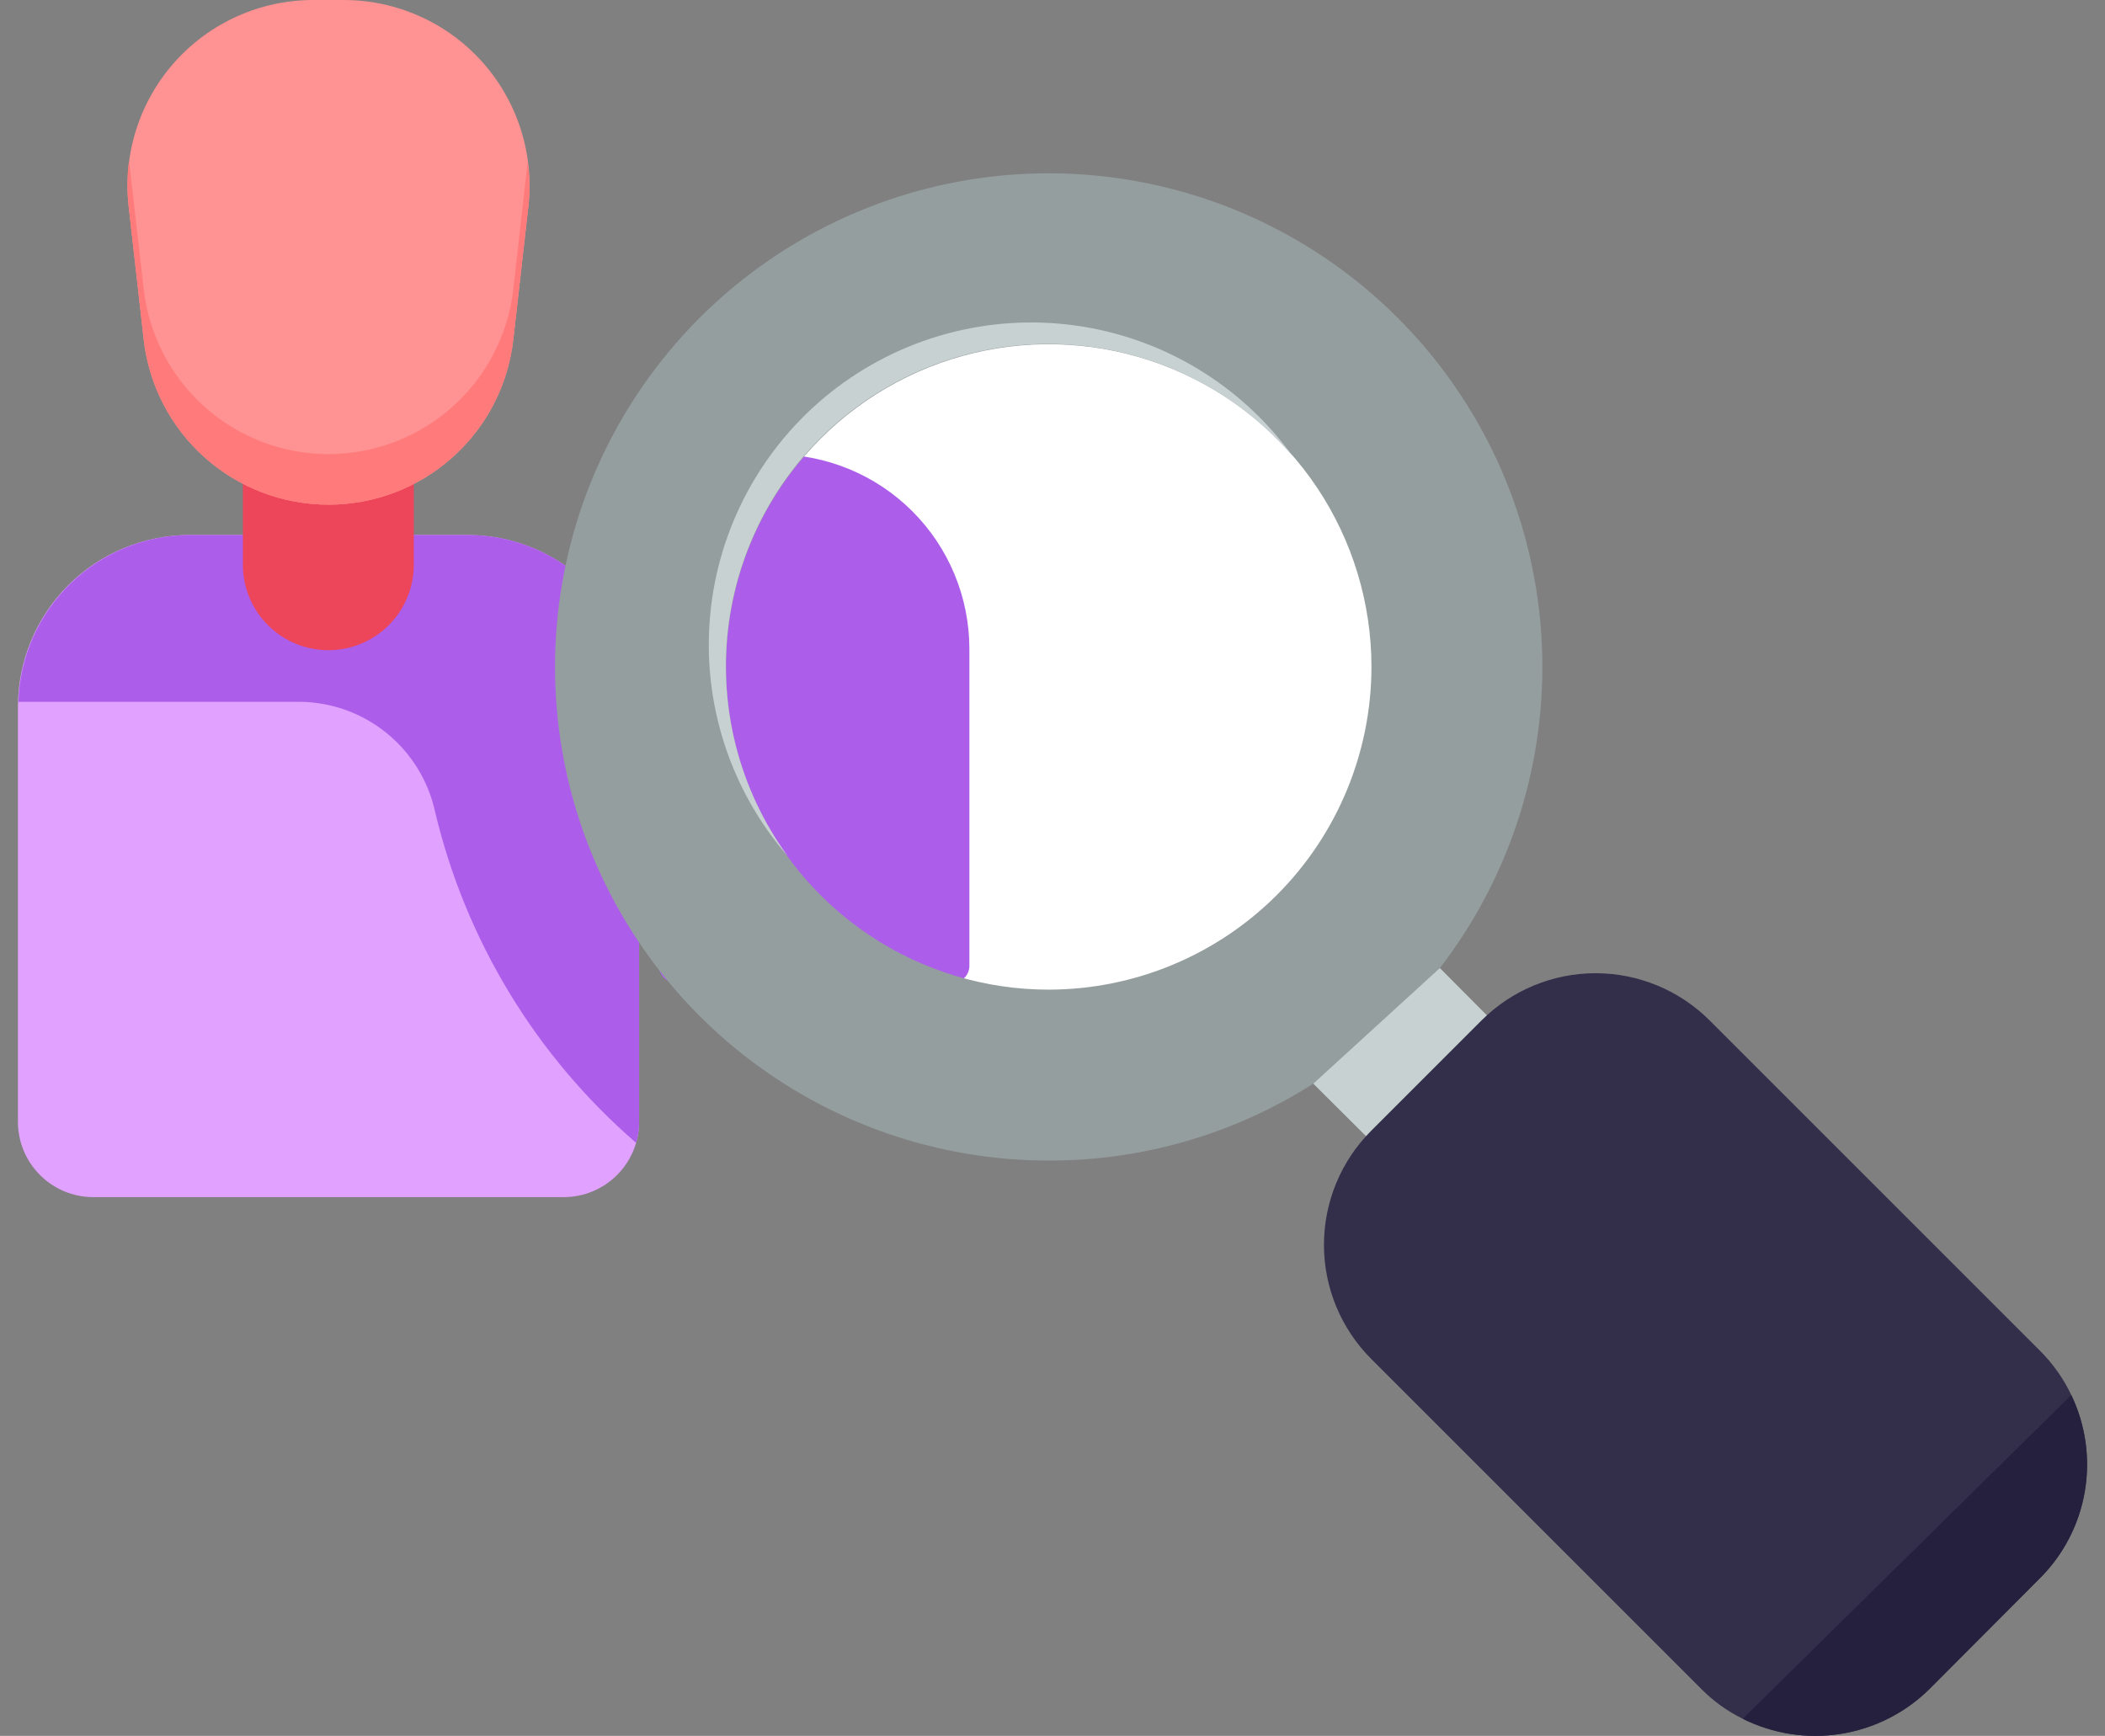
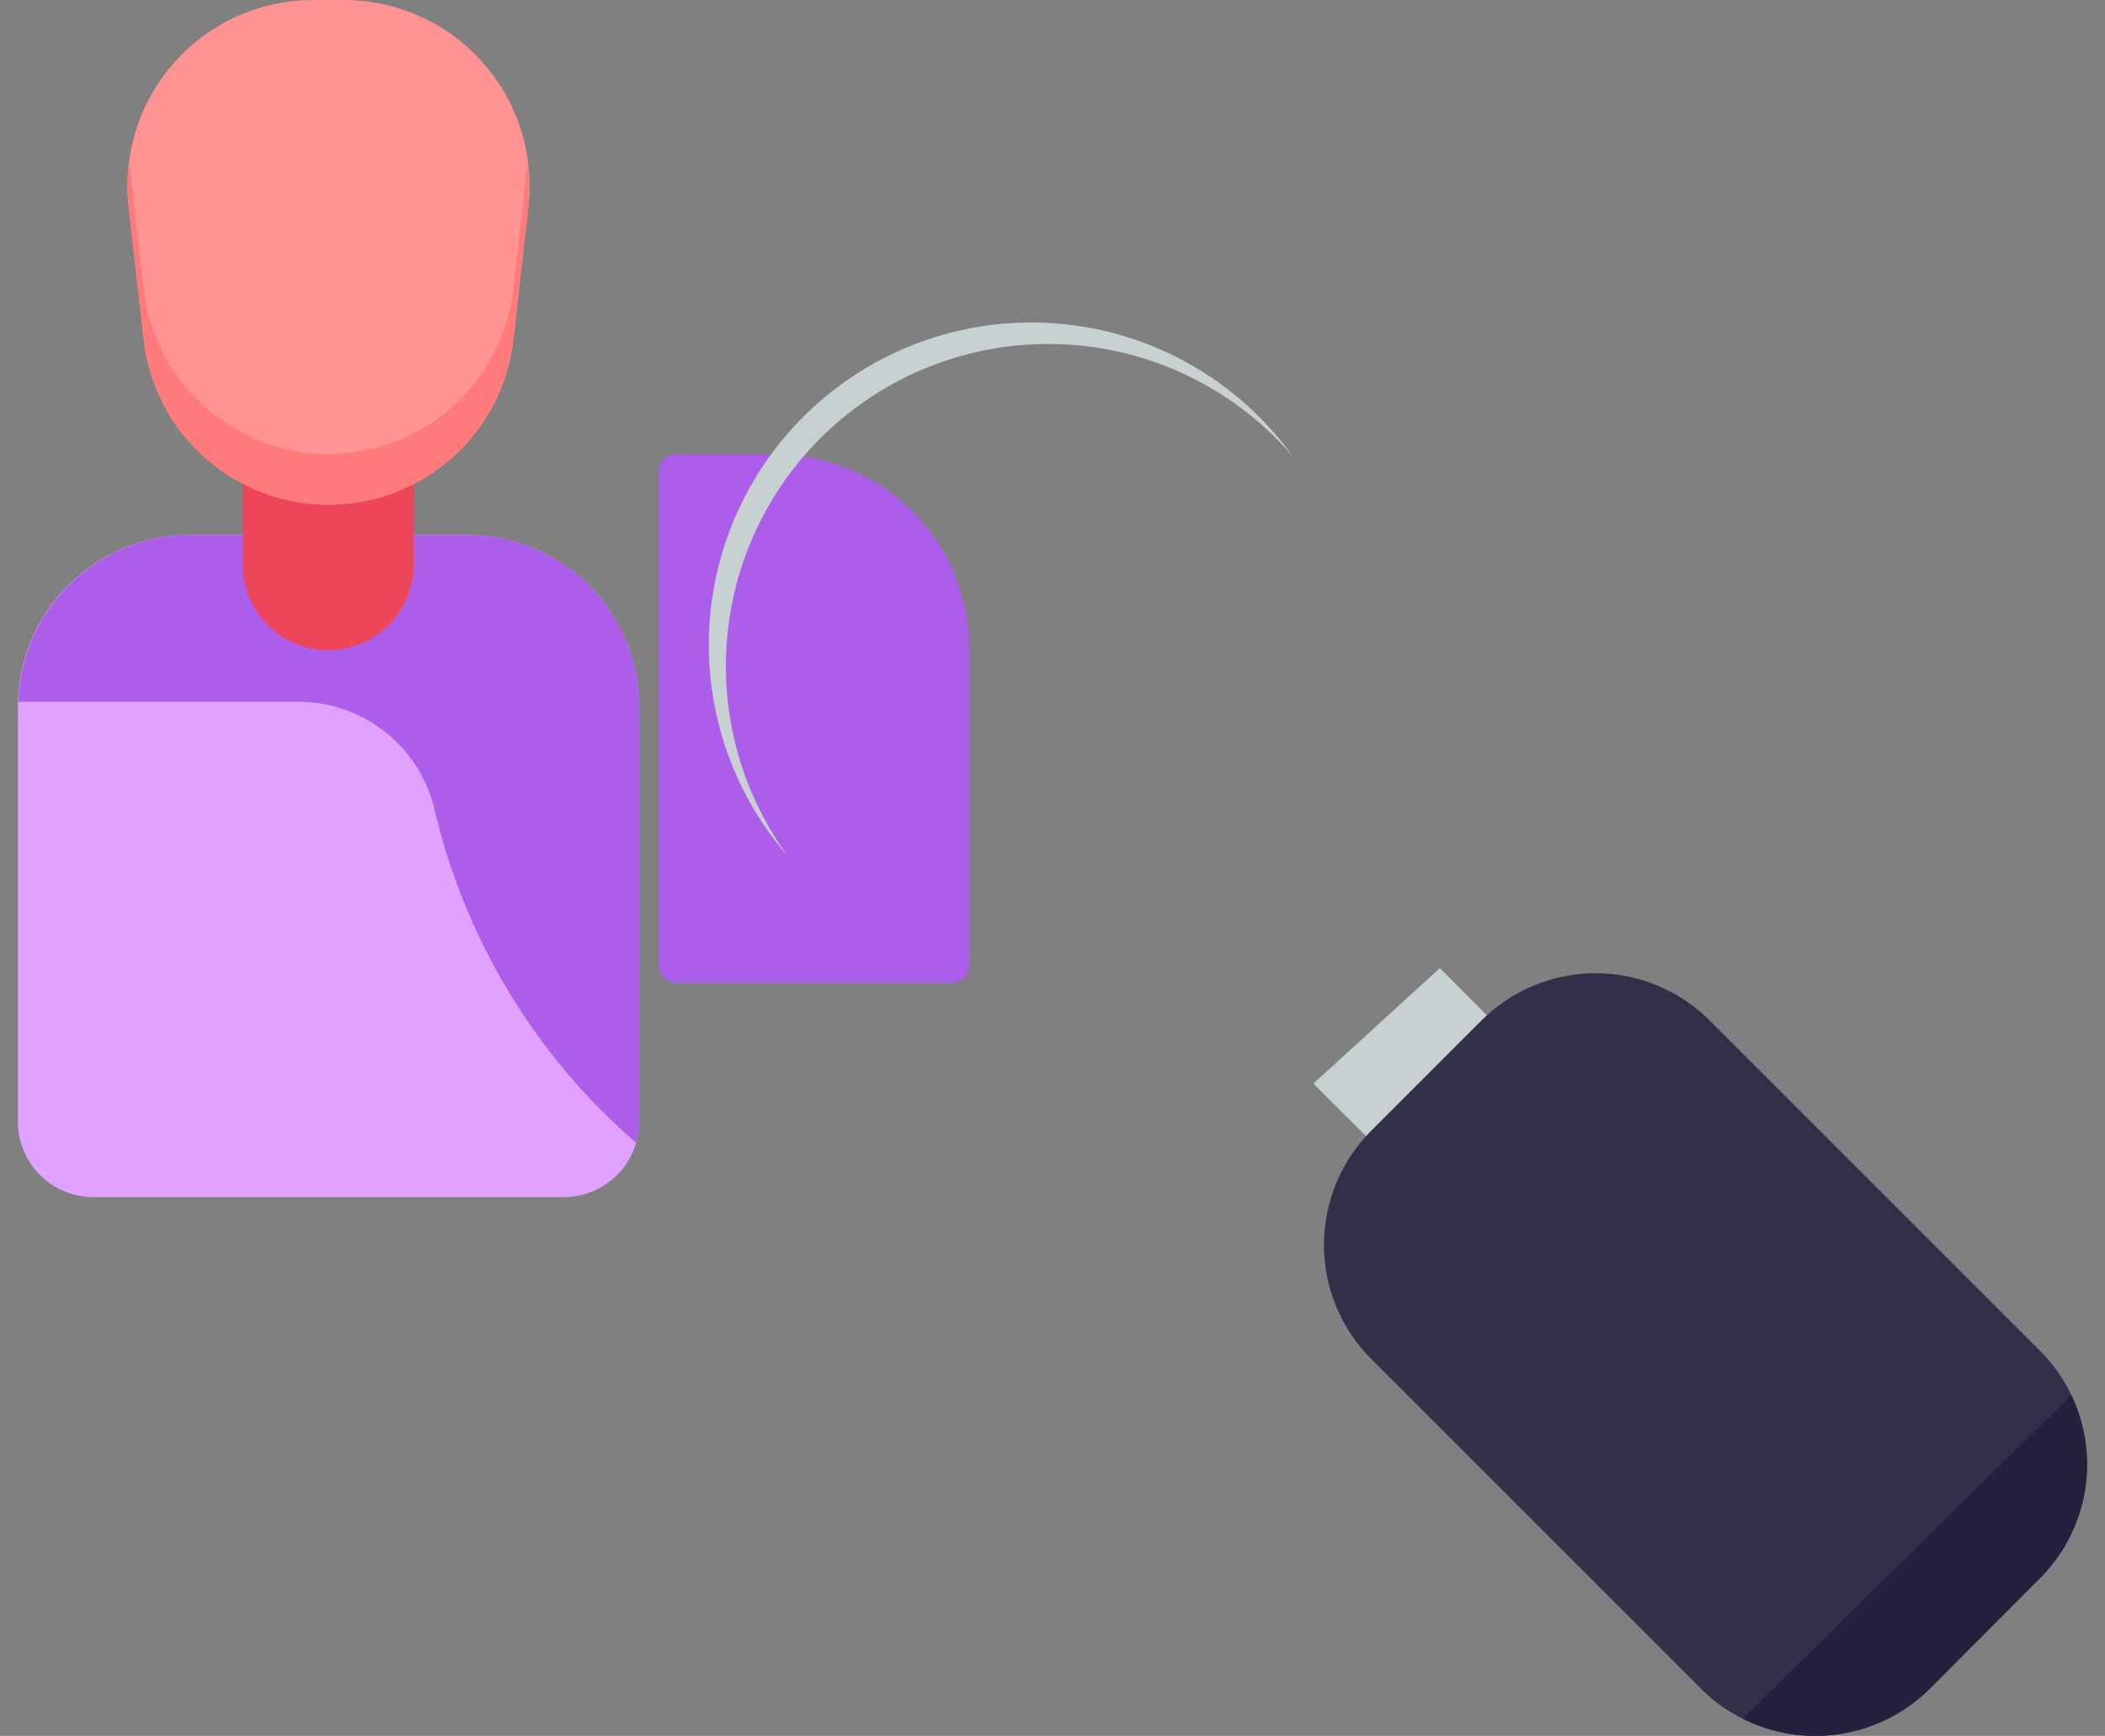
<svg xmlns="http://www.w3.org/2000/svg" width="97" height="80" viewBox="0 0 97 80" fill="none">
  <rect x="0" y="0" width="97" height="80" fill="#808080" stroke="none" />
-   <path d="M48.293 45.705C56.942 45.705 63.953 38.694 63.953 30.045C63.953 21.396 56.942 14.385 48.293 14.385C39.644 14.385 32.633 21.396 32.633 30.045C32.633 38.694 39.644 45.705 48.293 45.705Z" fill="white" />
  <path d="M44.67 29.901V44.506C44.671 44.609 44.651 44.712 44.612 44.808C44.573 44.904 44.515 44.992 44.441 45.065C44.368 45.138 44.281 45.196 44.185 45.236C44.089 45.275 43.986 45.294 43.882 45.293H31.152C31.049 45.294 30.946 45.275 30.85 45.236C30.754 45.196 30.666 45.138 30.593 45.065C30.52 44.992 30.462 44.904 30.423 44.808C30.383 44.712 30.364 44.609 30.365 44.506V21.725C30.365 21.516 30.448 21.316 30.596 21.169C30.744 21.021 30.944 20.938 31.152 20.937H35.706C38.083 20.939 40.362 21.884 42.043 23.564C43.724 25.245 44.668 27.524 44.67 29.901Z" fill="#AC5EEA" />
  <path d="M29.451 32.564V51.705C29.449 52.624 29.083 53.504 28.433 54.153C27.784 54.803 26.904 55.169 25.985 55.171H4.292C3.373 55.169 2.493 54.803 1.844 54.153C1.194 53.504 0.828 52.624 0.826 51.705V32.564C0.827 30.467 1.661 28.456 3.143 26.973C4.626 25.49 6.637 24.657 8.734 24.655H21.543C23.64 24.657 25.651 25.49 27.133 26.973C28.616 28.456 29.45 30.467 29.451 32.564Z" fill="#E1A1FF" />
  <path d="M21.542 24.655H8.726C6.673 24.666 4.703 25.473 3.234 26.907C1.764 28.342 0.909 30.291 0.849 32.343H13.829C15.287 32.36 16.696 32.871 17.826 33.793C18.956 34.714 19.74 35.992 20.05 37.416C21.461 43.345 24.7 48.68 29.309 52.666C29.405 52.355 29.453 52.031 29.451 51.705V32.564C29.451 30.466 28.618 28.455 27.134 26.972C25.651 25.489 23.64 24.655 21.542 24.655Z" fill="#AC5EEA" />
-   <path d="M66.349 44.616C69.483 40.546 71.147 35.535 71.071 30.398C70.995 25.261 69.182 20.302 65.928 16.327C62.674 12.352 58.17 9.595 53.15 8.505C48.13 7.415 42.889 8.057 38.279 10.325C33.67 12.594 29.964 16.355 27.765 20.998C25.566 25.64 25.003 30.891 26.168 35.894C27.332 40.898 30.156 45.359 34.179 48.553C38.203 51.748 43.189 53.486 48.326 53.486C52.646 53.495 56.878 52.265 60.52 49.941L64.001 53.407C64.073 53.482 64.158 53.541 64.253 53.582C64.348 53.623 64.45 53.643 64.553 53.643C64.656 53.643 64.758 53.623 64.853 53.582C64.948 53.541 65.033 53.482 65.104 53.407L69.563 48.948C69.637 48.877 69.697 48.792 69.738 48.697C69.778 48.602 69.799 48.5 69.799 48.397C69.799 48.294 69.778 48.192 69.738 48.097C69.697 48.002 69.637 47.917 69.563 47.846L66.349 44.616ZM48.326 45.609C45.385 45.609 42.509 44.736 40.063 43.102C37.618 41.468 35.712 39.145 34.586 36.428C33.46 33.71 33.166 30.72 33.74 27.835C34.314 24.95 35.73 22.3 37.81 20.221C39.89 18.141 42.54 16.724 45.425 16.15C48.309 15.576 51.3 15.871 54.017 16.997C56.735 18.122 59.057 20.028 60.692 22.474C62.326 24.92 63.198 27.795 63.198 30.737C63.193 34.679 61.625 38.459 58.837 41.248C56.049 44.036 52.269 45.604 48.326 45.609Z" fill="#959E9E" />
  <path d="M59.559 21.016C57.057 18.108 53.526 16.281 49.706 15.918C45.887 15.556 42.075 16.684 39.07 19.069C36.064 21.453 34.098 24.909 33.583 28.71C33.068 32.512 34.044 36.366 36.306 39.464C34.989 37.95 33.993 36.184 33.377 34.273C32.762 32.363 32.54 30.348 32.725 28.349C32.91 26.35 33.498 24.41 34.453 22.645C35.409 20.88 36.712 19.326 38.284 18.079C39.857 16.831 41.666 15.916 43.602 15.387C45.538 14.857 47.561 14.726 49.55 15.001C51.538 15.275 53.45 15.95 55.17 16.984C56.891 18.017 58.384 19.389 59.559 21.016ZM69.563 48.948L65.105 53.407C65.034 53.482 64.948 53.541 64.853 53.582C64.759 53.622 64.656 53.643 64.553 53.643C64.45 53.643 64.348 53.622 64.253 53.582C64.159 53.541 64.073 53.482 64.002 53.407L60.52 49.941L66.349 44.616L69.563 47.846C69.638 47.917 69.698 48.002 69.738 48.097C69.779 48.192 69.8 48.294 69.8 48.397C69.8 48.5 69.779 48.602 69.738 48.697C69.698 48.792 69.638 48.877 69.563 48.948Z" fill="#C8D1D1" />
  <path d="M95.447 64.293C95.087 63.531 94.596 62.838 93.998 62.245L78.779 47.026C77.385 45.634 75.496 44.852 73.525 44.852C71.555 44.852 69.665 45.634 68.271 47.026L63.183 52.115C61.791 53.509 61.009 55.399 61.009 57.369C61.009 59.339 61.791 61.229 63.183 62.623L78.401 77.842C78.956 78.402 79.6 78.865 80.308 79.212C81.705 79.91 83.286 80.153 84.828 79.907C86.371 79.661 87.798 78.939 88.909 77.842L93.998 72.737C95.085 71.653 95.808 70.259 96.068 68.746C96.327 67.233 96.111 65.677 95.447 64.293Z" fill="#332E4A" />
  <path d="M93.998 72.737L88.909 77.842C87.798 78.939 86.371 79.661 84.828 79.907C83.286 80.153 81.705 79.91 80.308 79.212L95.447 64.293C96.111 65.677 96.327 67.233 96.068 68.746C95.808 70.259 95.085 71.653 93.998 72.737Z" fill="#25203D" />
  <path d="M19.069 20.906V26.026C19.069 27.071 18.654 28.072 17.915 28.811C17.177 29.55 16.175 29.965 15.13 29.965C14.086 29.965 13.084 29.55 12.345 28.811C11.607 28.072 11.192 27.071 11.192 26.026V20.906C11.195 20.698 11.279 20.5 11.426 20.352C11.573 20.205 11.772 20.121 11.98 20.118H18.281C18.49 20.119 18.69 20.202 18.838 20.349C18.985 20.497 19.069 20.697 19.069 20.906Z" fill="#ED4559" />
  <path d="M24.347 9.531L23.654 15.66C23.415 17.751 22.416 19.682 20.845 21.083C19.275 22.485 17.243 23.259 15.139 23.259C13.034 23.259 11.002 22.485 9.432 21.083C7.861 19.682 6.862 17.751 6.623 15.66L5.93 9.531C5.793 8.333 5.912 7.119 6.277 5.969C6.642 4.82 7.246 3.76 8.049 2.86C8.852 1.96 9.837 1.24 10.938 0.747C12.039 0.254 13.231 -0 14.438 1.76354e-05H15.824C17.031 -0.002 18.226 0.251 19.329 0.743C20.431 1.234 21.418 1.954 22.223 2.854C23.028 3.755 23.633 4.815 23.999 5.966C24.365 7.116 24.484 8.332 24.347 9.531Z" fill="#FF9292" />
  <path d="M24.347 9.531L23.653 15.66C23.415 17.751 22.415 19.682 20.845 21.083C19.274 22.485 17.243 23.259 15.138 23.259C13.033 23.259 11.002 22.485 9.432 21.083C7.861 19.682 6.862 17.751 6.623 15.66L5.93 9.531C5.848 8.819 5.854 8.1 5.946 7.389L6.623 13.328C6.862 15.419 7.861 17.35 9.432 18.752C11.002 20.153 13.033 20.928 15.138 20.928C17.243 20.928 19.274 20.153 20.845 18.752C22.415 17.35 23.415 15.419 23.653 13.328L24.315 7.468C24.412 8.151 24.423 8.845 24.347 9.531Z" fill="#FF7B7B" />
</svg>